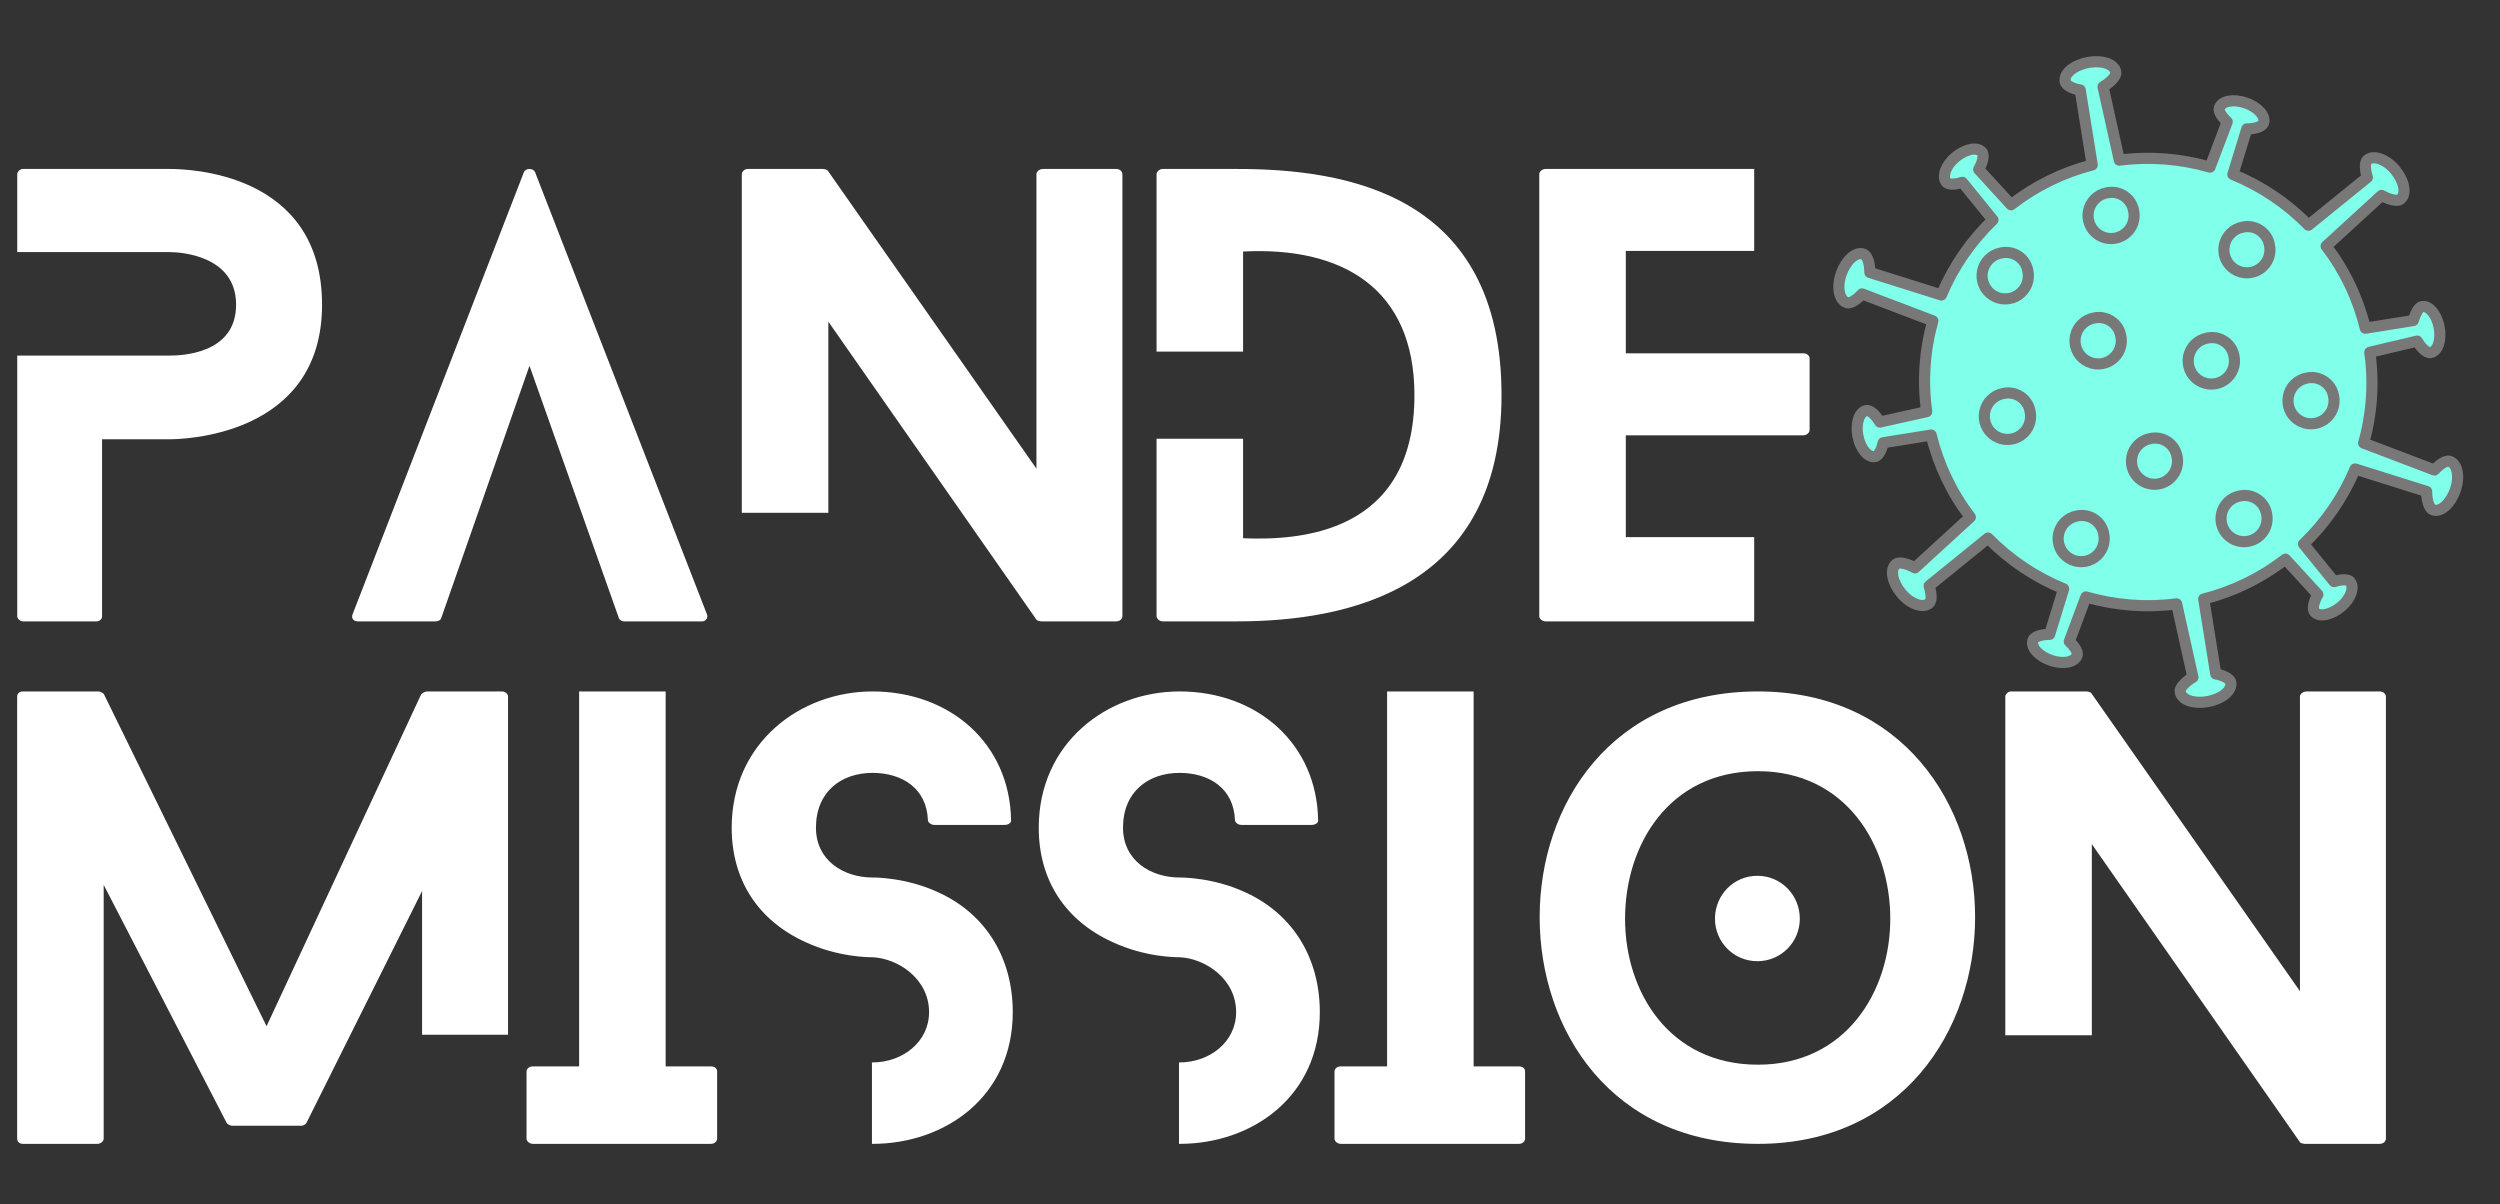
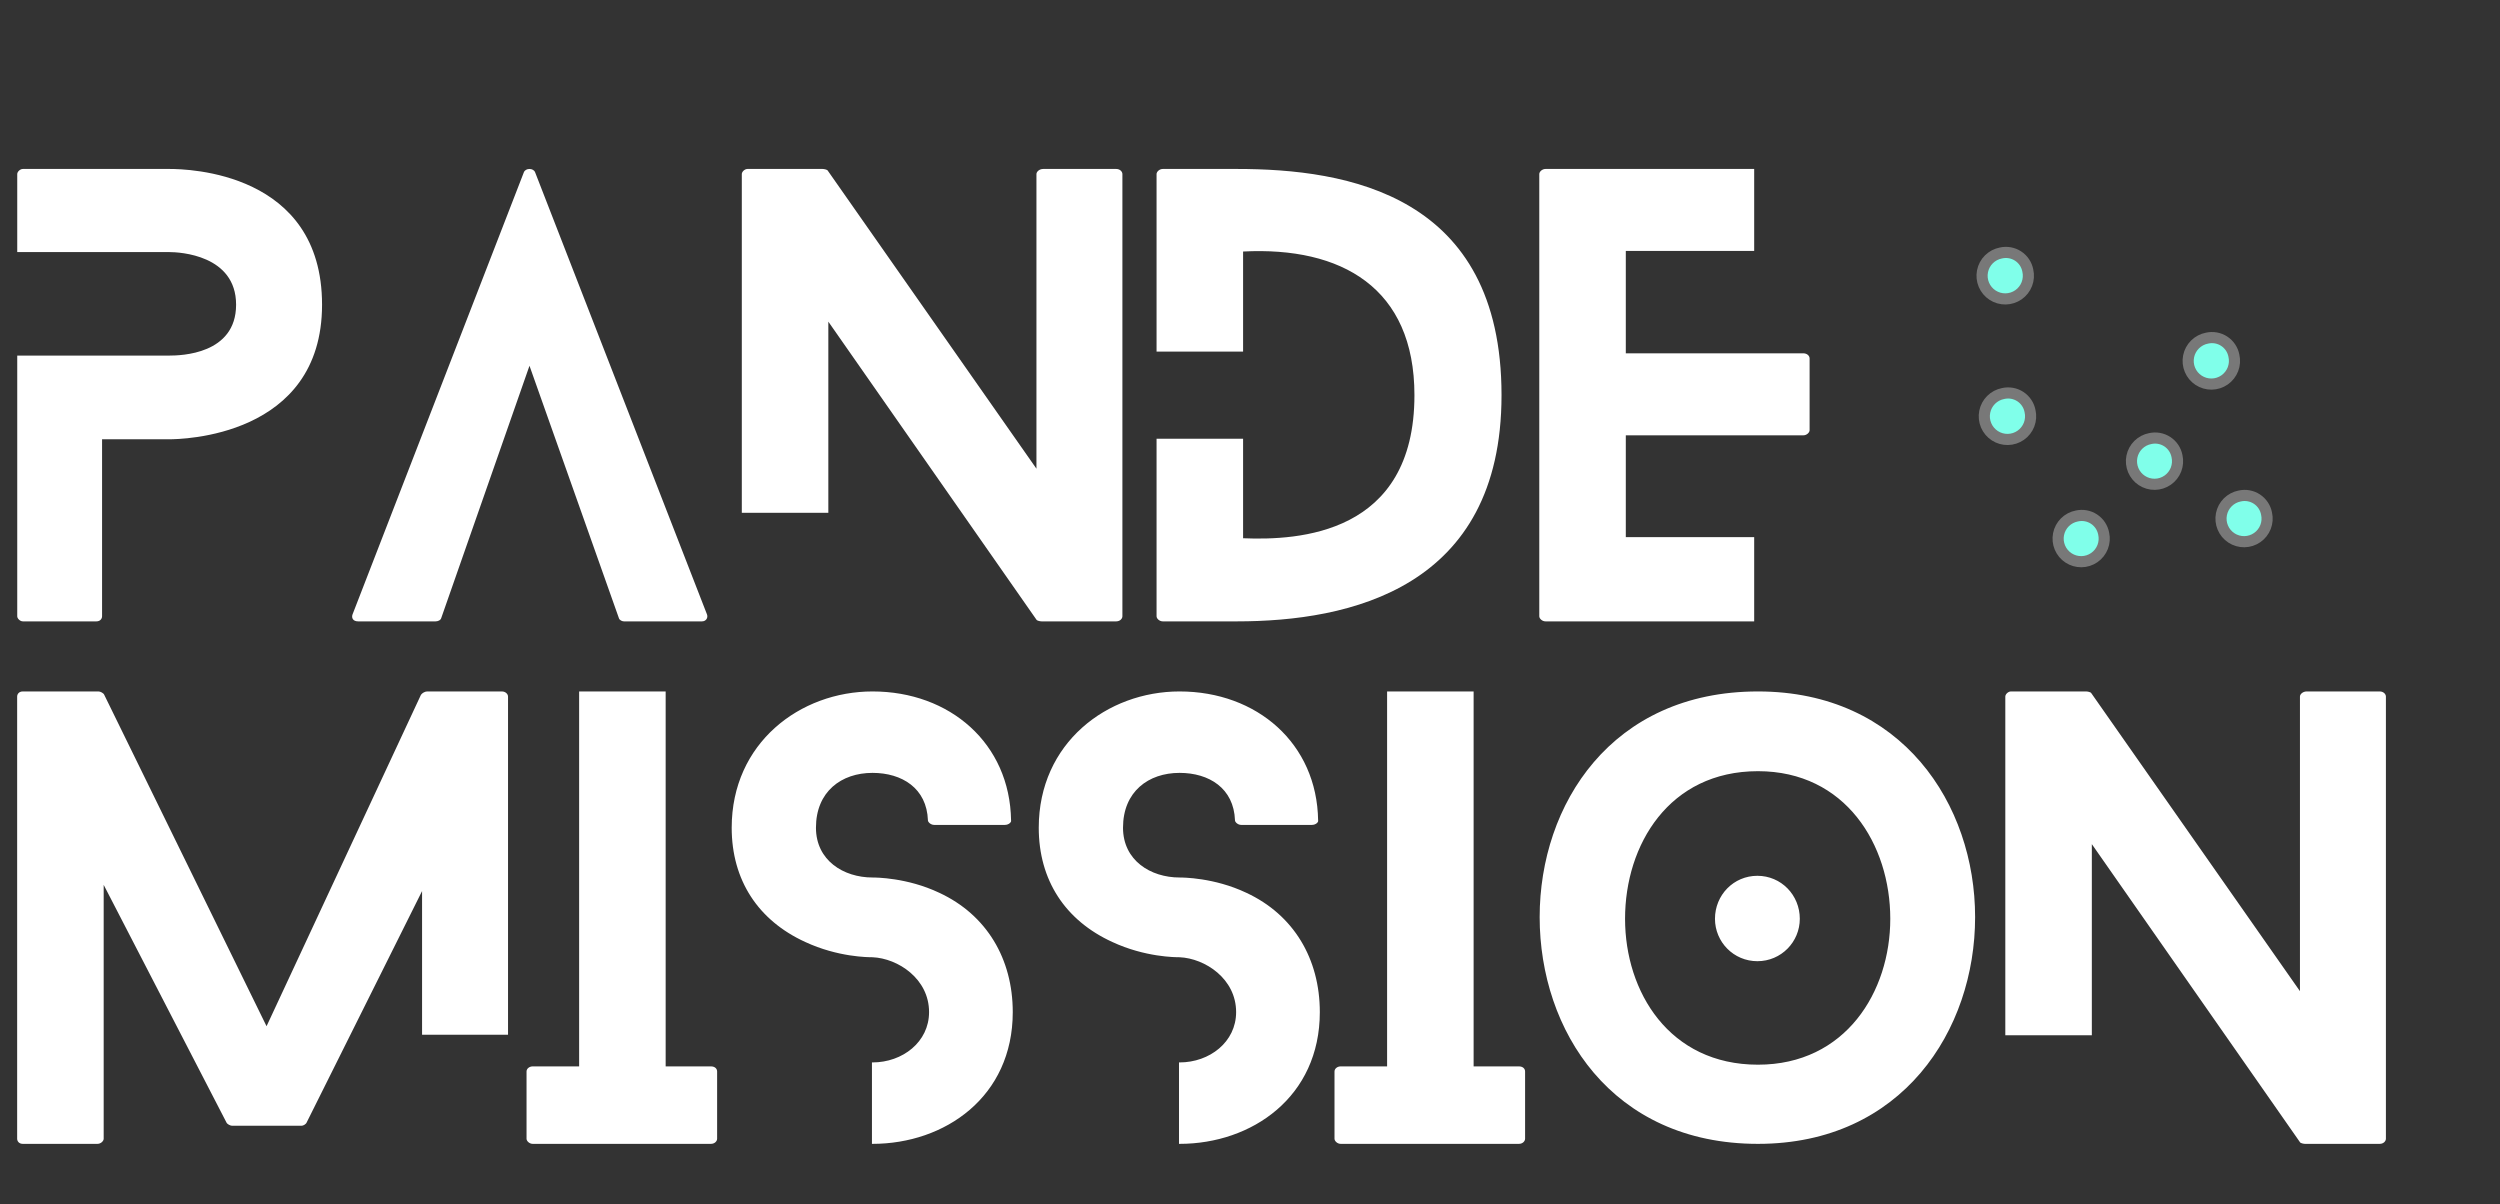
<svg xmlns="http://www.w3.org/2000/svg" width="1034" height="498" viewBox="0 0 1034 498" fill="none">
  <rect x="0" y="0" width="1034" height="498" fill="#333333" stroke="none" />
  <path d="M70.048 69.881C77.532 69.881 133.2 71.05 133.2 126.016C133.2 180.983 74.492 181.684 70.048 181.684H42.214V254.895C42.214 255.831 41.512 257 39.875 257H9.468C8.298 257 7.129 255.831 7.129 254.895V147.067H70.048C74.726 147.067 97.648 146.6 97.648 126.016C97.648 105.433 74.258 104.264 70.048 104.264H7.129V71.986C7.129 71.05 8.298 69.881 9.468 69.881H70.048ZM292.438 254.193C292.906 255.597 291.97 257 290.333 257H258.055C257.353 257 256.184 256.532 255.95 255.597L218.994 151.278L182.506 255.597C182.272 256.532 181.102 257 180.167 257H148.122C146.017 257 145.316 255.597 145.783 254.193L216.655 71.284C217.357 69.413 220.631 69.413 221.333 71.284L292.438 254.193ZM461.653 69.881C463.291 69.881 464.226 71.05 464.226 71.986V254.895C464.226 255.831 463.291 257 461.653 257H430.779C430.311 257 428.907 256.766 428.673 256.298L342.599 133.033V212.091H306.812V71.986C306.812 71.05 307.981 69.881 309.151 69.881H340.26C340.727 69.881 342.131 70.115 342.365 70.582L428.673 193.847V71.986C428.673 71.05 429.843 69.881 431.48 69.881H461.653ZM511.567 69.881C557.177 69.881 621.032 80.406 621.032 163.44C621.032 243.434 558.113 257 511.567 257H480.926C479.523 257 478.353 255.831 478.353 254.895V181.451H514.14V222.617C536.828 223.552 585.011 221.213 585.011 163.44C585.011 118.999 554.838 101.925 514.14 104.03V145.43H478.353V71.986C478.353 71.05 479.523 69.881 480.926 69.881H511.567ZM639.219 257C637.816 257 636.646 255.831 636.646 254.895V71.986C636.646 71.05 637.816 69.881 639.219 69.881H725.528V103.796H672.433V146.132H745.877C747.281 146.132 748.45 147.067 748.45 148.237V177.942C748.45 178.878 747.281 180.047 745.877 180.047H672.433V222.149H725.528V257H639.219Z" fill="white" />
  <path d="M126.852 464.212C126.618 464.914 125.448 465.615 124.747 465.615H95.977C95.275 465.615 93.872 464.914 93.638 464.212L42.882 365.974V470.995C42.882 471.931 41.712 473.1 40.309 473.1H9.434C7.797 473.1 7.095 471.931 7.095 470.995V288.086C7.095 287.15 7.797 285.981 9.434 285.981H40.777C41.479 285.981 42.882 286.682 43.116 287.384L110.245 424.449L174.099 287.384C174.567 286.682 175.737 285.981 176.672 285.981H207.547C209.184 285.981 210.12 287.15 210.12 288.086V427.958H174.567V368.547L126.852 464.212ZM294.028 441.056C295.665 441.056 296.6 441.992 296.6 443.161V470.995C296.6 471.931 295.665 473.1 294.028 473.1H220.349C218.946 473.1 217.776 471.931 217.776 470.995V443.161C217.776 441.992 218.946 441.056 220.349 441.056H239.529V285.981H275.316V441.056H294.028ZM388.47 369.249C408.117 378.371 418.877 396.615 418.877 418.602C418.877 453.686 390.809 473.1 360.87 473.1H360.636V439.419H360.87C373.266 439.419 384.26 430.998 384.26 418.602C384.26 404.802 371.395 396.381 360.87 395.913C359.232 395.913 346.602 395.913 333.036 389.598C313.622 380.71 302.629 364.103 302.629 342.35C302.629 307.266 330.931 285.981 360.87 285.981C392.914 285.981 417.707 307.499 418.175 339.31C418.409 340.011 417.239 341.181 415.602 341.181H386.365C384.961 341.181 383.792 340.011 383.792 339.31C383.324 325.978 373.033 319.662 360.87 319.662C348.005 319.662 337.48 327.381 337.48 342.35C337.48 355.917 348.941 362.934 360.87 362.934C362.039 362.934 375.138 362.934 388.47 369.249ZM515.47 369.249C535.117 378.371 545.877 396.615 545.877 418.602C545.877 453.686 517.809 473.1 487.87 473.1H487.636V439.419H487.87C500.266 439.419 511.26 430.998 511.26 418.602C511.26 404.802 498.395 396.381 487.87 395.913C486.232 395.913 473.602 395.913 460.036 389.598C440.622 380.71 429.629 364.103 429.629 342.35C429.629 307.266 457.931 285.981 487.87 285.981C519.914 285.981 544.707 307.499 545.175 339.31C545.409 340.011 544.239 341.181 542.602 341.181H513.365C511.961 341.181 510.792 340.011 510.792 339.31C510.324 325.978 500.032 319.662 487.87 319.662C475.005 319.662 464.48 327.381 464.48 342.35C464.48 355.917 475.941 362.934 487.87 362.934C489.039 362.934 502.138 362.934 515.47 369.249ZM628.202 441.056C629.839 441.056 630.775 441.992 630.775 443.161V470.995C630.775 471.931 629.839 473.1 628.202 473.1H554.524C553.12 473.1 551.951 471.931 551.951 470.995V443.161C551.951 441.992 553.12 441.056 554.524 441.056H573.703V285.981H609.49V441.056H628.202ZM744.397 380.008C744.397 389.598 736.678 397.551 726.854 397.551C717.031 397.551 709.312 389.598 709.312 380.008C709.312 370.184 717.031 362.232 726.854 362.232C736.678 362.232 744.397 370.184 744.397 380.008ZM636.803 379.307C636.803 332.761 666.508 285.981 727.088 285.981C786.733 285.981 816.906 332.761 816.906 379.307C816.906 426.086 786.733 473.1 727.088 473.1C666.508 473.1 636.803 426.086 636.803 379.307ZM672.122 380.008C672.122 410.181 690.366 440.354 727.088 440.354C763.343 440.354 781.821 410.181 781.821 380.008C781.821 349.367 763.343 318.961 727.088 318.961C690.366 318.961 672.122 349.367 672.122 380.008ZM984.238 285.981C985.876 285.981 986.811 287.15 986.811 288.086V470.995C986.811 471.931 985.876 473.1 984.238 473.1H953.364C952.896 473.1 951.493 472.866 951.259 472.398L865.184 349.134V428.191H829.397V288.086C829.397 287.15 830.567 285.981 831.736 285.981H862.845C863.313 285.981 864.716 286.215 864.95 286.682L951.259 409.947V288.086C951.259 287.15 952.428 285.981 954.065 285.981H984.238Z" fill="white" />
-   <path d="M999.756 141.077C1000.94 143.102 1003.41 146.196 1005.35 145.824C1008.29 145.263 1009.84 140.559 1008.83 135.31C1007.83 130.061 1004.66 126.256 1001.72 126.818C999.958 127.155 998.818 130.516 998.131 132.57L978.289 135.75C975.308 123.427 969.792 111.861 962.094 101.789L985.01 80.809C987.23 82.12 991.328 83.683 992.939 82.296C995.434 80.131 994.368 74.8 990.649 70.304C986.929 65.808 981.659 64.001 979.164 66.166C977.717 67.427 978.451 71.273 979.138 73.394L954.769 93.15C945.893 84.088 935.253 76.942 923.508 72.151L929.291 53.318C931.641 53.338 935.558 52.73 936.189 50.875C937.198 48.055 933.905 44.322 928.834 42.57C923.762 40.819 918.911 41.698 917.928 44.653C917.353 46.311 919.697 49.006 921.176 50.365L914.065 69.124C901.893 65.597 889.124 64.618 876.556 66.25L869.818 35.877C872.06 34.605 875.473 31.843 875.066 29.716C874.453 26.503 869.426 24.742 863.498 25.874C857.57 27.007 853.546 30.495 854.16 33.709C854.531 35.654 858.198 36.924 860.364 37.214L865.344 68.204C853.142 71.349 841.715 76.963 831.77 84.7L818.379 70.091C819.581 68.032 820.986 64.34 819.725 62.892C817.784 60.59 812.914 61.613 808.819 64.975C804.724 68.337 803.101 73.103 805.042 75.406C806.187 76.735 809.852 76.035 811.656 75.409L824.288 90.96C815.134 99.742 807.878 110.306 802.966 122.002L773.374 112.691C773.396 110.107 772.711 105.782 770.702 105.087C767.585 103.994 763.497 107.636 761.551 113.167C759.606 118.698 760.589 124.091 763.842 125.159C765.652 125.798 768.629 123.212 770.143 121.563L799.43 132.714C795.985 144.915 795.12 157.699 796.89 170.253L777.499 174.566C776.315 172.541 773.848 169.447 771.902 169.819C768.96 170.381 767.42 175.084 768.422 180.333C769.425 185.582 772.59 189.387 775.532 188.825C777.297 188.488 778.437 185.128 778.897 183.117L798.74 179.937C801.721 192.259 807.236 203.825 814.935 213.898L792.019 234.878C789.753 233.575 785.701 232.004 784.09 233.39C781.595 235.555 782.66 240.886 786.38 245.382C790.1 249.878 795.37 251.686 797.864 249.521C799.312 248.259 798.577 244.413 797.891 242.293L822.26 222.536C831.136 231.598 841.775 238.744 853.521 243.535L847.737 262.369C845.388 262.348 841.471 262.956 840.84 264.812C839.831 267.631 843.123 271.364 848.195 273.116C853.267 274.868 858.118 273.988 859.101 271.033C859.676 269.376 857.332 266.681 855.853 265.322L862.744 246.886C874.916 250.413 887.685 251.391 900.253 249.76L906.992 280.132C904.749 281.405 901.336 284.167 901.734 286.249C902.356 289.507 907.383 291.268 913.311 290.135C919.239 289.003 923.263 285.514 922.641 282.256C922.278 280.355 918.611 279.086 916.437 278.751L911.456 247.761C923.74 244.646 935.25 239.031 945.266 231.266L958.656 245.876C957.454 247.934 956.049 251.627 957.31 253.074C959.251 255.377 964.121 254.353 968.216 250.991C972.312 247.63 973.934 242.864 971.993 240.561C970.803 239.241 967.183 239.932 965.379 240.558L952.747 225.007C961.901 216.225 969.158 205.66 974.07 193.965L1003.66 203.275C1003.64 205.859 1004.32 210.184 1006.33 210.88C1009.45 211.973 1013.54 208.331 1015.48 202.8C1017.43 197.269 1016.45 191.875 1013.19 190.808C1011.34 190.177 1008.41 192.754 1006.89 194.404L977.605 183.252C981.05 171.052 981.915 158.267 980.145 145.714L999.756 141.077Z" fill="#80FFEA" stroke="#787878" stroke-width="4.607" stroke-linecap="round" stroke-linejoin="round" />
-   <path d="M882.448 87.029C882.867 88.882 882.723 90.818 882.035 92.588C881.347 94.359 880.146 95.884 878.585 96.967C877.025 98.051 875.176 98.644 873.277 98.67C871.377 98.696 869.513 98.154 867.924 97.114C866.334 96.073 865.092 94.582 864.355 92.831C863.619 91.08 863.422 89.149 863.79 87.285C864.159 85.421 865.075 83.71 866.422 82.371C867.77 81.032 869.486 80.125 871.352 79.768C872.559 79.493 873.808 79.465 875.026 79.683C876.245 79.903 877.406 80.365 878.442 81.042C879.477 81.72 880.366 82.6 881.054 83.628C881.742 84.657 882.216 85.813 882.448 87.029Z" fill="#80FFEA" stroke="#787878" stroke-width="4.607" stroke-linecap="round" stroke-linejoin="round" />
  <path d="M839.62 170.019C840.051 171.881 839.915 173.828 839.23 175.612C838.545 177.396 837.343 178.934 835.777 180.029C834.211 181.125 832.354 181.727 830.444 181.759C828.533 181.791 826.657 181.251 825.056 180.208C823.454 179.166 822.201 177.668 821.457 175.909C820.713 174.149 820.513 172.207 820.881 170.332C821.249 168.457 822.169 166.735 823.523 165.387C824.877 164.038 826.603 163.126 828.479 162.766C829.689 162.485 830.942 162.45 832.165 162.666C833.388 162.881 834.555 163.341 835.595 164.018C836.636 164.696 837.529 165.577 838.221 166.608C838.912 167.639 839.388 168.799 839.62 170.019Z" fill="#80FFEA" stroke="#787878" stroke-width="4.607" stroke-linecap="round" stroke-linejoin="round" />
-   <path d="M877.136 138.793C877.567 140.656 877.43 142.606 876.744 144.391C876.057 146.176 874.852 147.715 873.283 148.81C871.715 149.904 869.855 150.504 867.942 150.533C866.03 150.561 864.153 150.017 862.552 148.969C860.952 147.922 859.701 146.42 858.962 144.656C858.223 142.892 858.028 140.947 858.403 139.071C858.778 137.196 859.706 135.476 861.067 134.132C862.428 132.788 864.16 131.882 866.04 131.531C867.247 131.257 868.497 131.228 869.715 131.447C870.933 131.666 872.095 132.128 873.13 132.806C874.166 133.484 875.054 134.363 875.742 135.392C876.431 136.42 876.905 137.577 877.136 138.793Z" fill="#80FFEA" stroke="#787878" stroke-width="4.607" stroke-linecap="round" stroke-linejoin="round" />
  <path d="M870.073 220.675C870.492 222.528 870.348 224.464 869.66 226.234C868.972 228.005 867.771 229.53 866.21 230.613C864.65 231.697 862.801 232.289 860.902 232.316C859.002 232.342 857.138 231.8 855.549 230.76C853.959 229.719 852.717 228.228 851.98 226.477C851.244 224.726 851.047 222.795 851.415 220.931C851.784 219.067 852.7 217.356 854.047 216.017C855.395 214.678 857.111 213.771 858.977 213.414C860.184 213.139 861.433 213.11 862.651 213.329C863.869 213.548 865.031 214.011 866.067 214.688C867.102 215.366 867.991 216.245 868.679 217.274C869.367 218.303 869.841 219.459 870.073 220.675Z" fill="#80FFEA" stroke="#787878" stroke-width="4.607" stroke-linecap="round" stroke-linejoin="round" />
-   <path d="M965.136 163.637C965.555 165.489 965.411 167.425 964.723 169.196C964.035 170.967 962.834 172.491 961.273 173.575C959.713 174.658 957.864 175.251 955.965 175.277C954.065 175.303 952.201 174.761 950.612 173.721C949.022 172.681 947.78 171.189 947.043 169.438C946.307 167.687 946.11 165.756 946.478 163.892C946.847 162.029 947.763 160.318 949.11 158.978C950.458 157.639 952.174 156.732 954.04 156.375C955.247 156.1 956.496 156.072 957.714 156.291C958.933 156.51 960.094 156.972 961.13 157.65C962.165 158.327 963.054 159.207 963.742 160.235C964.43 161.264 964.904 162.421 965.136 163.637Z" fill="#80FFEA" stroke="#787878" stroke-width="4.607" stroke-linecap="round" stroke-linejoin="round" />
  <path d="M900.405 188.663C900.824 190.516 900.68 192.452 899.992 194.222C899.304 195.993 898.103 197.518 896.542 198.601C894.982 199.684 893.133 200.277 891.234 200.303C889.334 200.329 887.47 199.788 885.881 198.747C884.291 197.707 883.049 196.216 882.312 194.465C881.576 192.714 881.379 190.782 881.747 188.919C882.116 187.055 883.032 185.344 884.379 184.005C885.727 182.665 887.443 181.759 889.309 181.401C890.516 181.127 891.765 181.098 892.983 181.317C894.202 181.536 895.363 181.998 896.399 182.676C897.434 183.354 898.323 184.233 899.011 185.262C899.699 186.29 900.173 187.447 900.405 188.663Z" fill="#80FFEA" stroke="#787878" stroke-width="4.607" stroke-linecap="round" stroke-linejoin="round" />
  <path d="M923.94 147.114C924.371 148.977 924.234 150.927 923.548 152.712C922.861 154.497 921.656 156.036 920.087 157.131C918.519 158.225 916.659 158.825 914.746 158.854C912.834 158.882 910.957 158.338 909.356 157.29C907.756 156.243 906.506 154.741 905.766 152.977C905.027 151.213 904.832 149.268 905.207 147.393C905.582 145.517 906.51 143.797 907.871 142.453C909.232 141.109 910.964 140.203 912.845 139.852C914.051 139.578 915.301 139.549 916.519 139.768C917.737 139.987 918.899 140.449 919.934 141.127C920.97 141.805 921.858 142.684 922.547 143.713C923.235 144.741 923.709 145.898 923.94 147.114Z" fill="#80FFEA" stroke="#787878" stroke-width="4.607" stroke-linecap="round" stroke-linejoin="round" />
-   <path d="M938.624 101.206C939.044 103.059 938.9 104.995 938.212 106.765C937.524 108.536 936.322 110.061 934.762 111.144C933.202 112.227 931.353 112.82 929.454 112.846C927.554 112.872 925.69 112.331 924.101 111.29C922.511 110.25 921.268 108.759 920.532 107.008C919.796 105.257 919.599 103.325 919.967 101.462C920.335 99.598 921.252 97.887 922.599 96.548C923.946 95.208 925.663 94.302 927.529 93.944C928.735 93.67 929.985 93.641 931.203 93.86C932.421 94.079 933.583 94.541 934.618 95.219C935.654 95.897 936.542 96.776 937.231 97.805C937.919 98.833 938.393 99.99 938.624 101.206Z" fill="#80FFEA" stroke="#787878" stroke-width="4.607" stroke-linecap="round" stroke-linejoin="round" />
  <path d="M937.442 212.405C937.861 214.258 937.718 216.194 937.03 217.964C936.342 219.735 935.14 221.26 933.58 222.343C932.019 223.427 930.171 224.019 928.272 224.045C926.372 224.071 924.508 223.53 922.919 222.489C921.329 221.449 920.086 219.958 919.35 218.207C918.614 216.456 918.417 214.525 918.785 212.661C919.153 210.797 920.07 209.086 921.417 207.747C922.764 206.407 924.481 205.501 926.346 205.143C927.553 204.869 928.803 204.84 930.021 205.059C931.239 205.278 932.401 205.74 933.436 206.418C934.472 207.096 935.36 207.975 936.049 209.004C936.737 210.032 937.211 211.189 937.442 212.405Z" fill="#80FFEA" stroke="#787878" stroke-width="4.607" stroke-linecap="round" stroke-linejoin="round" />
  <path d="M838.699 111.894C839.129 113.756 838.993 115.703 838.308 117.487C837.624 119.271 836.421 120.809 834.856 121.905C833.29 123 831.433 123.602 829.522 123.634C827.612 123.666 825.736 123.126 824.134 122.083C822.533 121.041 821.28 119.544 820.536 117.784C819.792 116.024 819.591 114.082 819.959 112.207C820.327 110.332 821.247 108.61 822.601 107.262C823.955 105.914 825.681 105.001 827.558 104.641C828.767 104.36 830.021 104.326 831.244 104.541C832.467 104.756 833.633 105.216 834.674 105.894C835.715 106.571 836.608 107.452 837.299 108.483C837.991 109.514 838.467 110.674 838.699 111.894Z" fill="#80FFEA" stroke="#787878" stroke-width="4.607" stroke-linecap="round" stroke-linejoin="round" />
</svg>